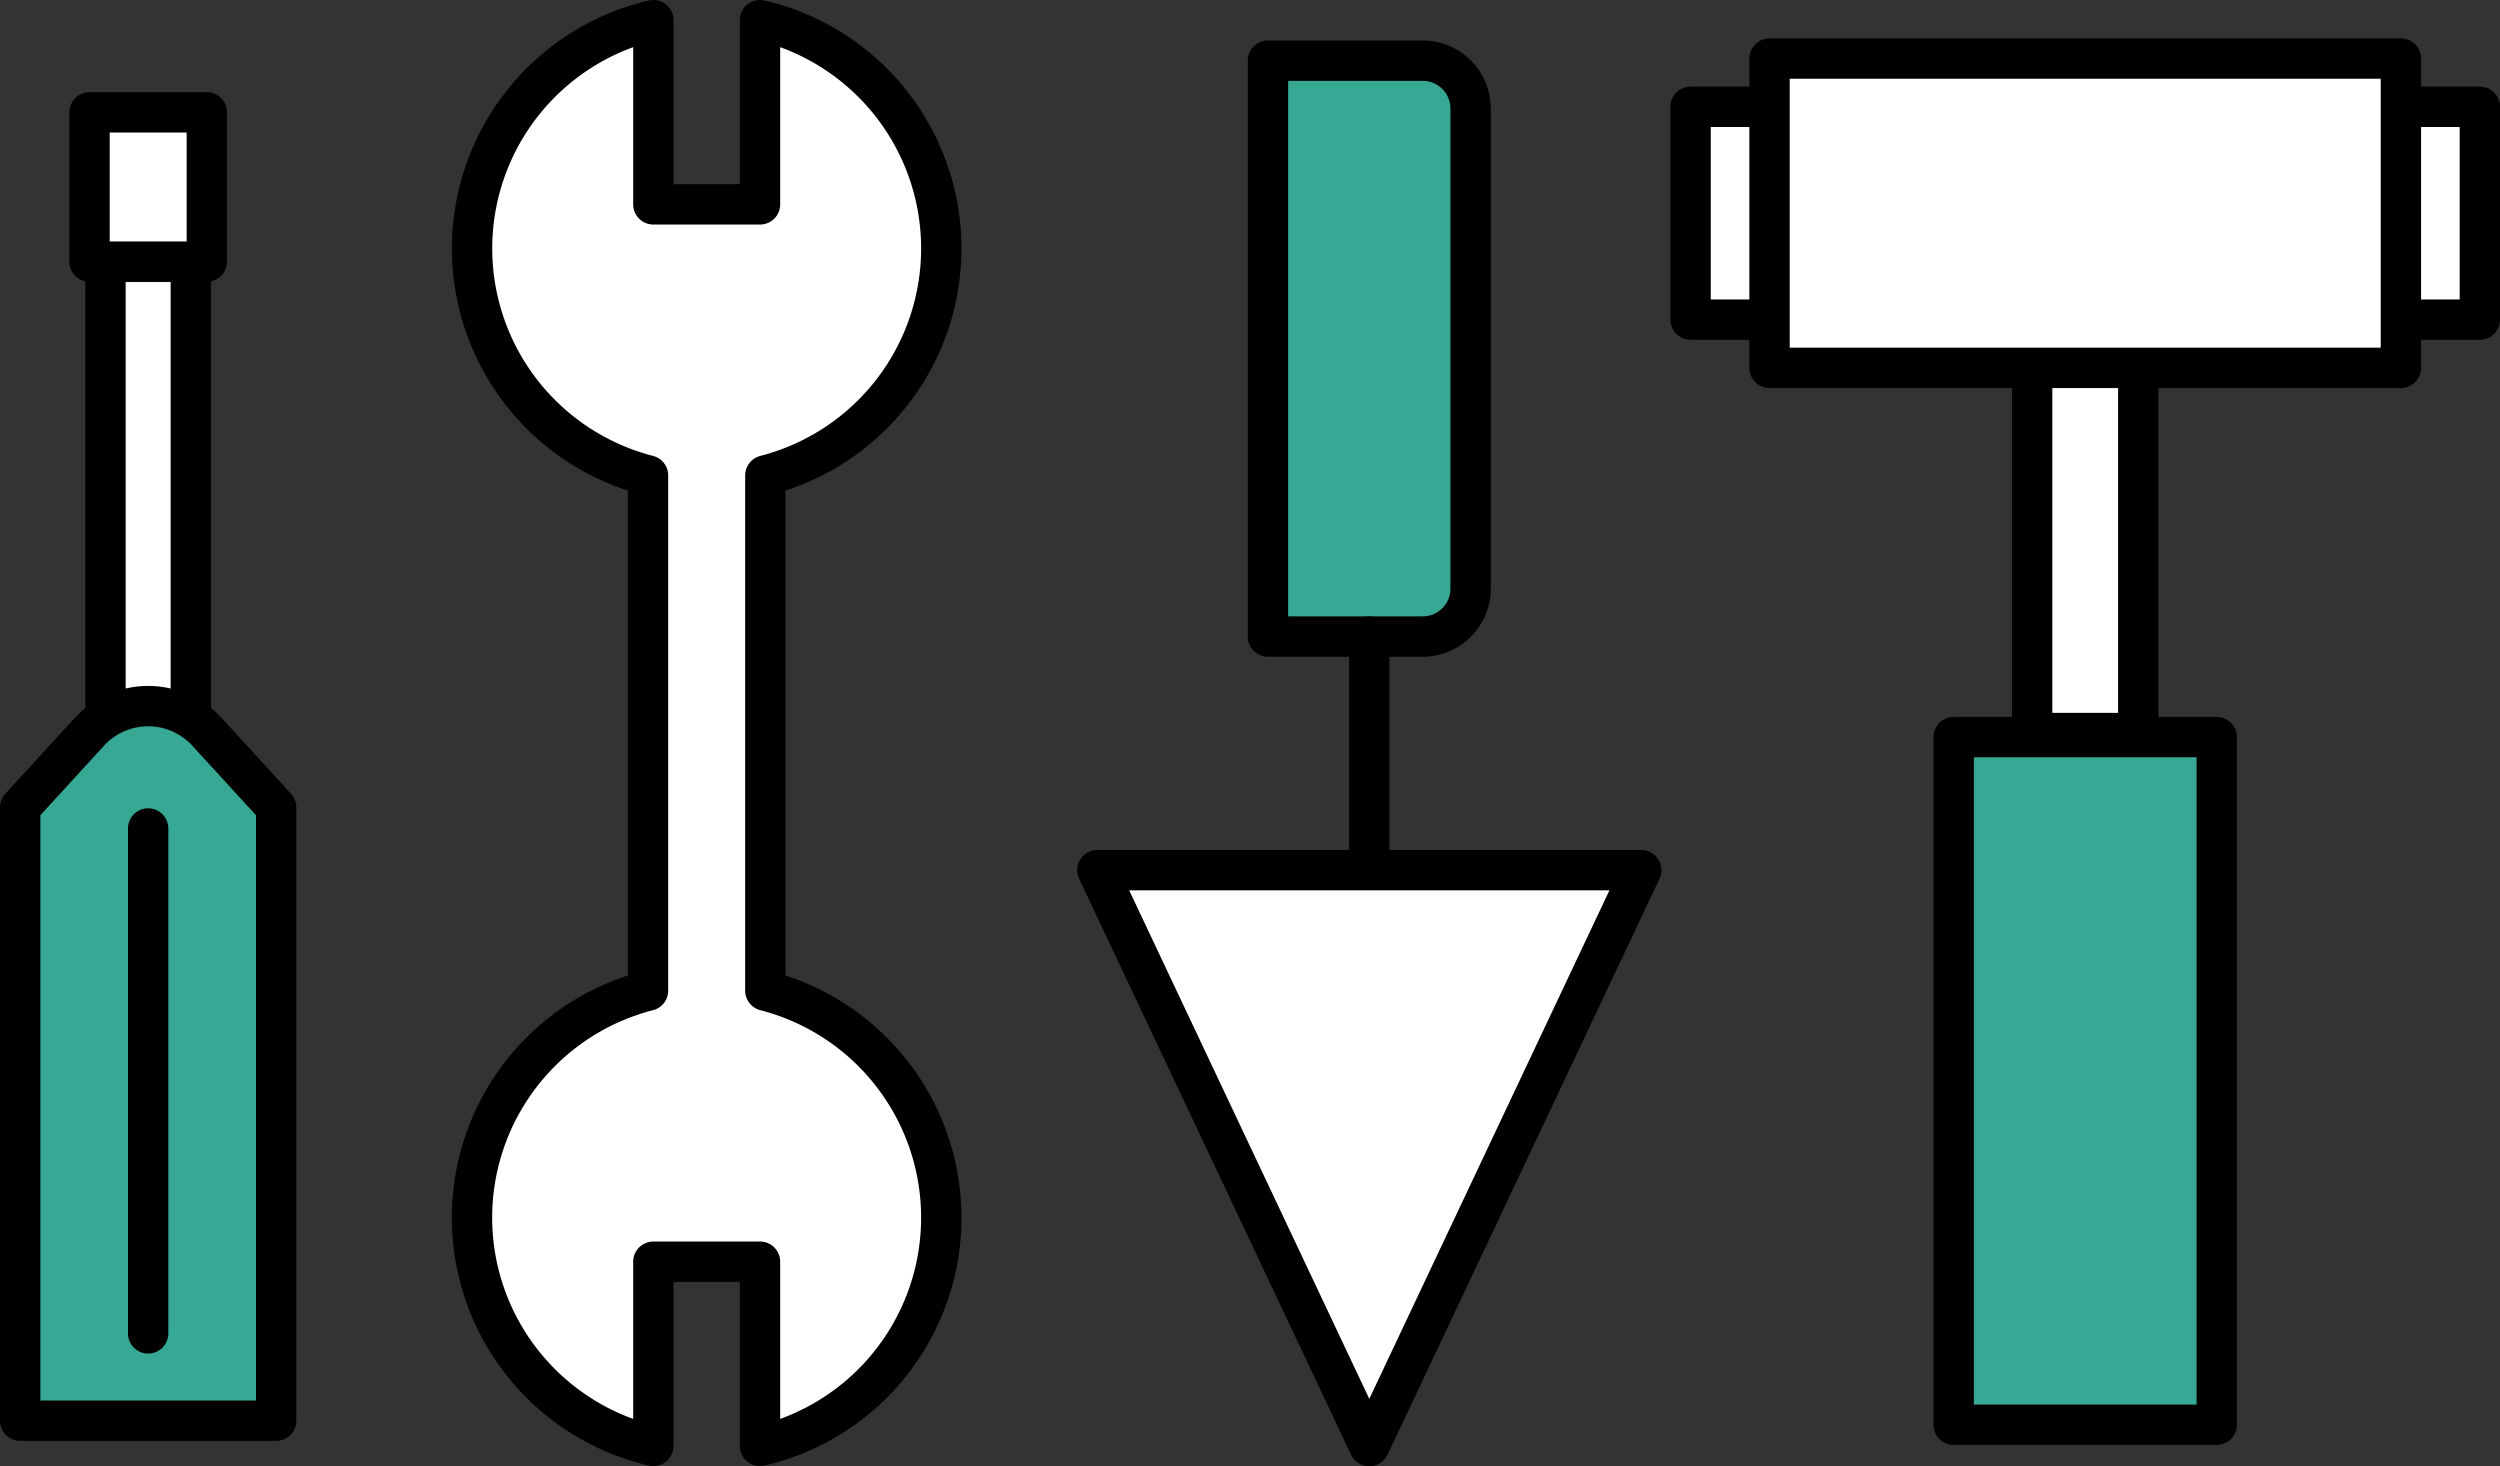
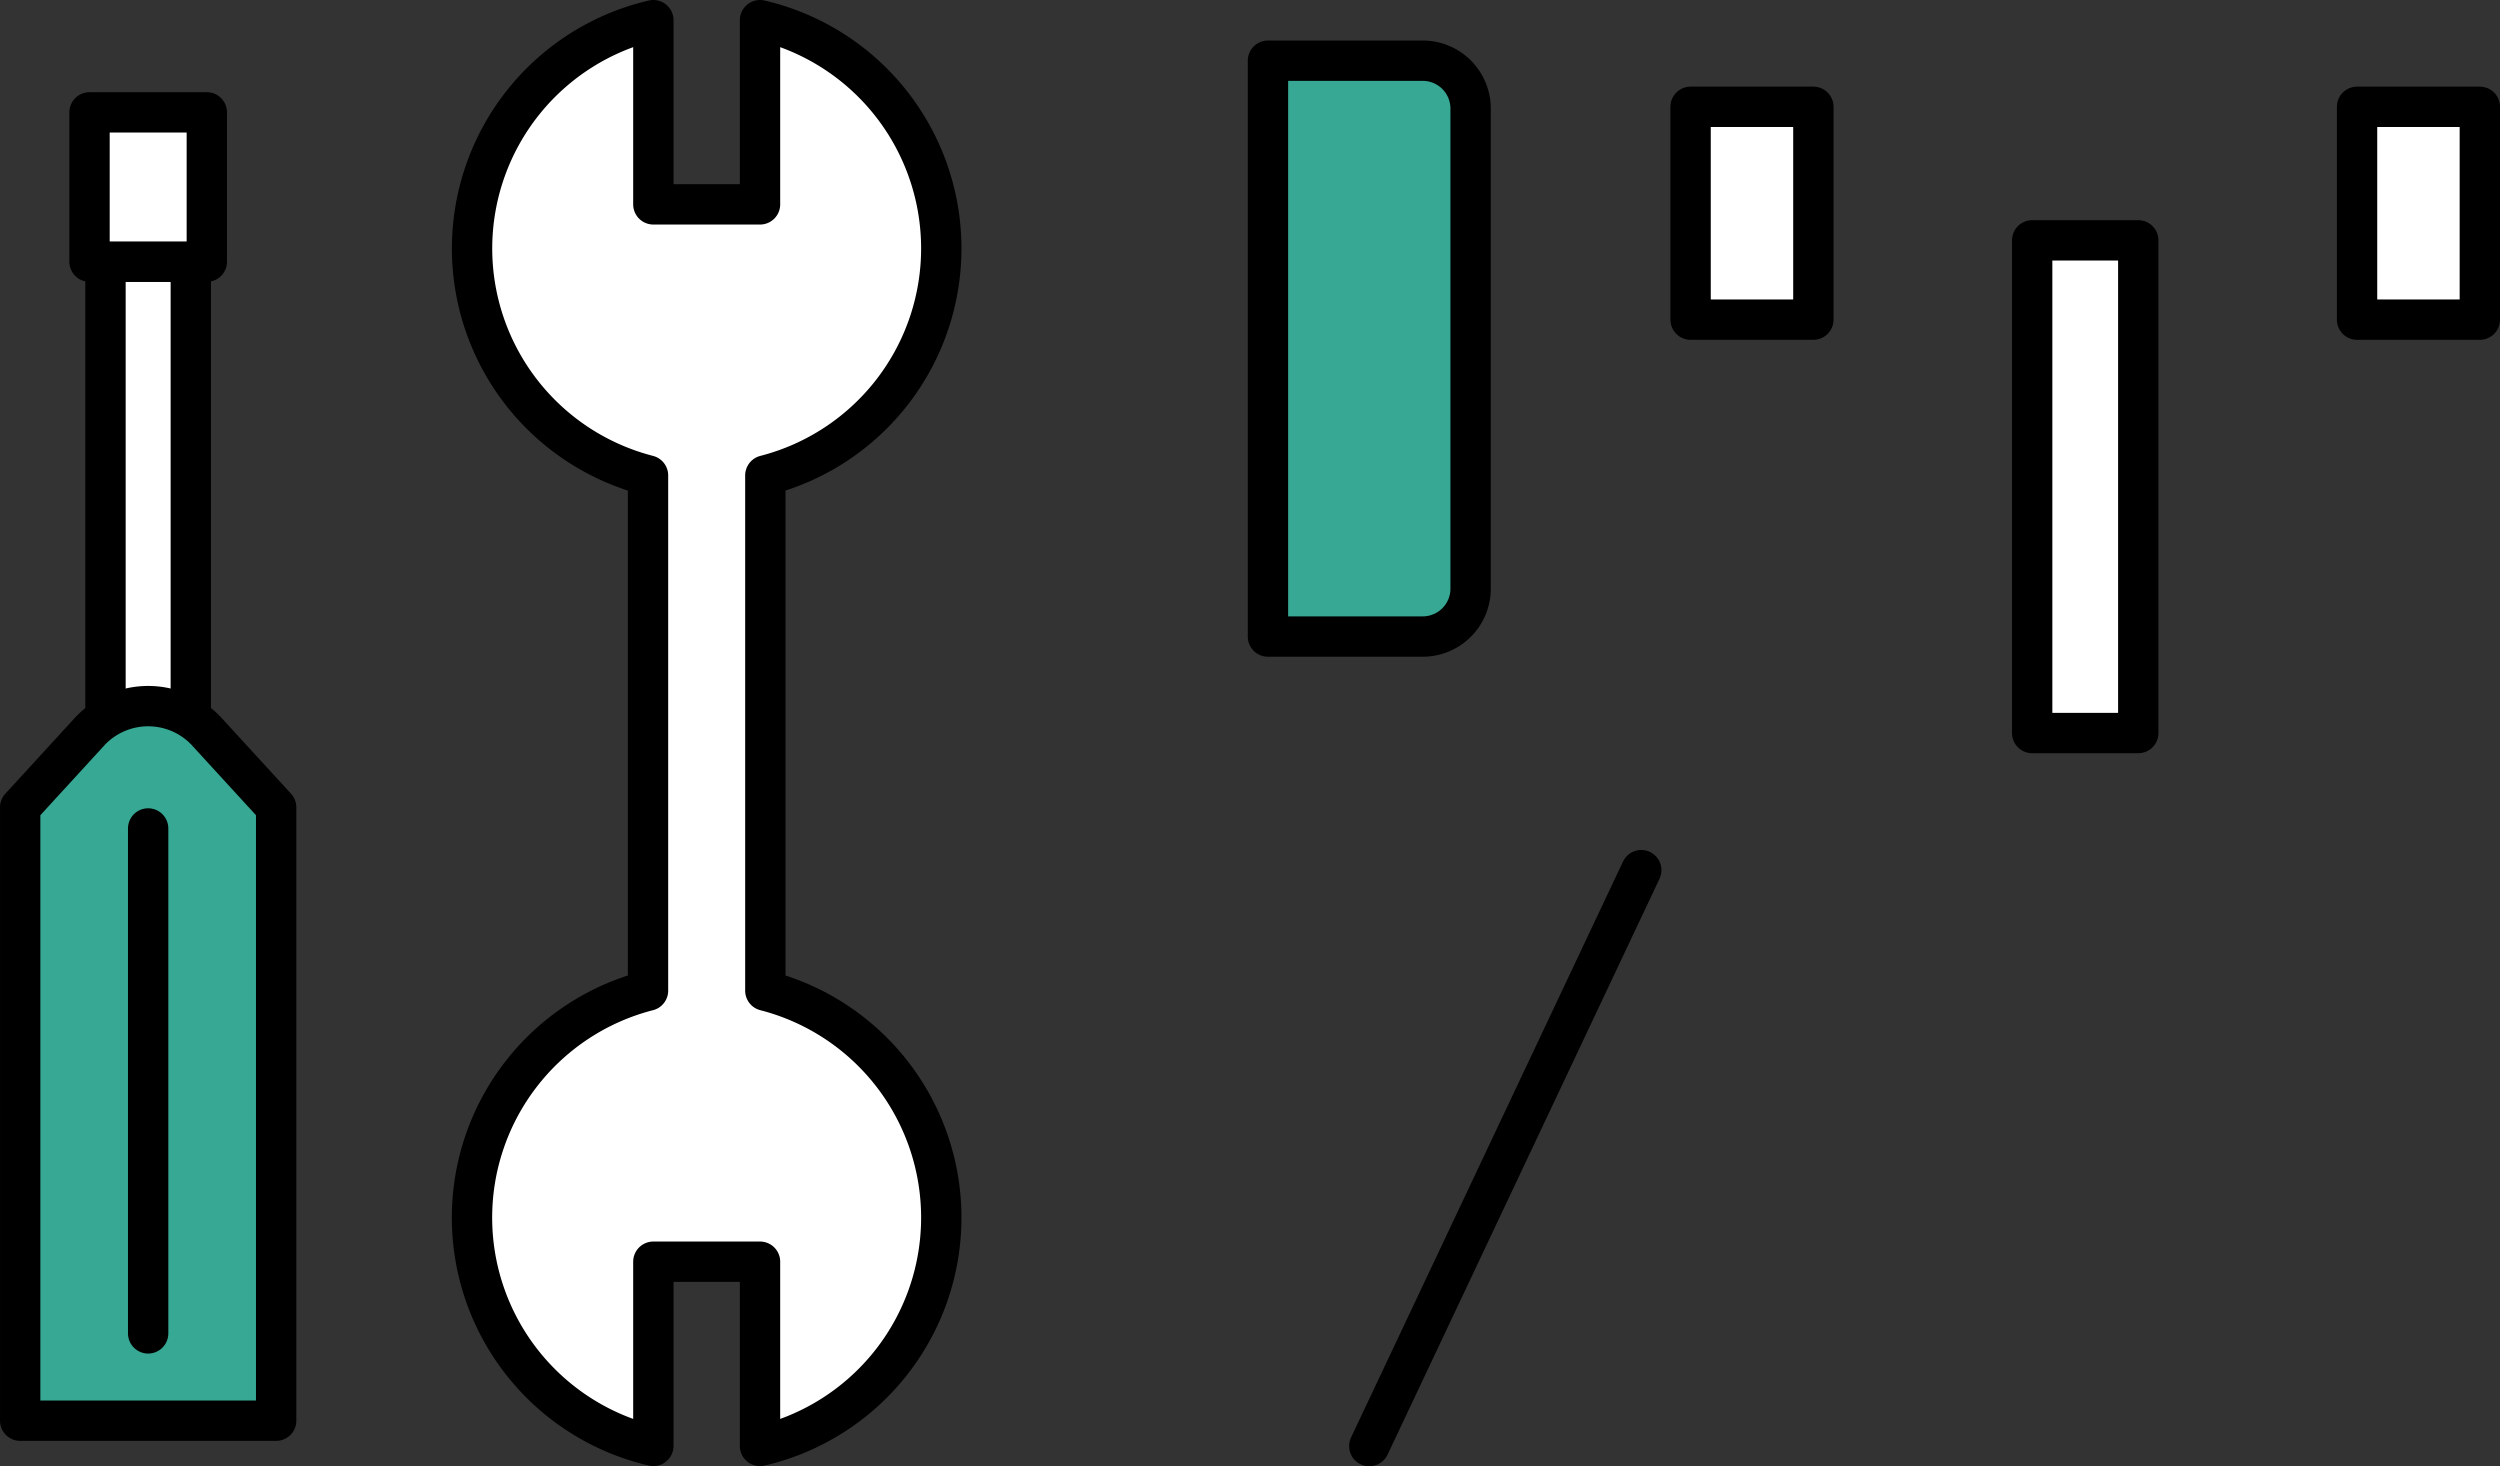
<svg xmlns="http://www.w3.org/2000/svg" width="123.945" height="72.694" viewBox="0 0 123.945 72.694">
  <rect x="0" y="0" width="123.945" height="72.694" fill="#333333" stroke="none" />
  <g id="グループ_12789" data-name="グループ 12789" transform="translate(-2197.652 -915.859)">
    <rect id="長方形_2316" data-name="長方形 2316" width="4.23" height="30.669" transform="translate(2202.882 928.832)" fill="#fff" stroke="#000" stroke-linecap="round" stroke-linejoin="round" stroke-width="2" />
    <rect id="長方形_2317" data-name="長方形 2317" width="5.816" height="7.403" transform="translate(2207.906 928.832) rotate(180)" fill="#fff" stroke="#000" stroke-linecap="round" stroke-linejoin="round" stroke-width="2" />
    <path id="パス_30421" data-name="パス 30421" d="M2211.343,1014.858V984.45l-3.489-3.807a3.971,3.971,0,0,0-5.712,0l-3.489,3.807v30.408Z" transform="translate(0 -28.564)" fill="#36a893" stroke="#000" stroke-linecap="round" stroke-linejoin="round" stroke-width="2" />
    <line id="線_205" data-name="線 205" y2="25.034" transform="translate(2204.997 956.932)" fill="#fff" stroke="#000" stroke-linecap="round" stroke-linejoin="round" stroke-width="2" />
    <path id="パス_30422" data-name="パス 30422" d="M2254.414,964.973V939.43a11.62,11.62,0,0,0-.264-22.571v9.132h-5.288v-9.132a11.62,11.62,0,0,0-.265,22.571v25.543a11.619,11.619,0,0,0,.265,22.571v-9.132h5.288v9.133a11.62,11.62,0,0,0,.264-22.571Z" transform="translate(-18.818)" fill="#fff" stroke="#000" stroke-linecap="round" stroke-linejoin="round" stroke-width="2" />
    <rect id="長方形_2318" data-name="長方形 2318" width="6.087" height="10.553" transform="translate(2281.468 921.154)" fill="#fff" stroke="#000" stroke-linecap="round" stroke-linejoin="round" stroke-width="2" />
    <rect id="長方形_2319" data-name="長方形 2319" width="6.087" height="10.553" transform="translate(2314.51 921.154)" fill="#fff" stroke="#000" stroke-linecap="round" stroke-linejoin="round" stroke-width="2" />
    <rect id="長方形_2320" data-name="長方形 2320" width="5.26" height="24.427" transform="translate(2298.403 927.775)" fill="#fff" stroke="#000" stroke-linecap="round" stroke-linejoin="round" stroke-width="2" />
-     <rect id="長方形_2321" data-name="長方形 2321" width="31.303" height="15.334" transform="translate(2285.381 918.763)" fill="#fff" stroke="#000" stroke-linecap="round" stroke-linejoin="round" stroke-width="2" />
-     <rect id="長方形_2322" data-name="長方形 2322" width="13.043" height="34.092" transform="translate(2307.554 986.495) rotate(180)" fill="#36a893" stroke="#000" stroke-linecap="round" stroke-linejoin="round" stroke-width="2" />
    <path id="長方形_2323" data-name="長方形 2323" d="M0,0H7.672a2.375,2.375,0,0,1,2.375,2.375v23.8a2.375,2.375,0,0,1-2.375,2.375H0a0,0,0,0,1,0,0V0A0,0,0,0,1,0,0Z" transform="translate(2260.515 918.868)" fill="#36a893" stroke="#000" stroke-linecap="round" stroke-linejoin="round" stroke-width="2" />
-     <line id="線_206" data-name="線 206" y2="11.578" transform="translate(2265.539 947.421)" fill="#fff" stroke="#000" stroke-linecap="round" stroke-linejoin="round" stroke-width="2" />
-     <path id="パス_30423" data-name="パス 30423" d="M2310.395,1022.949l13.484-28.554h-26.967Z" transform="translate(-44.856 -35.396)" fill="#fff" stroke="#000" stroke-linecap="round" stroke-linejoin="round" stroke-width="2" />
+     <path id="パス_30423" data-name="パス 30423" d="M2310.395,1022.949l13.484-28.554Z" transform="translate(-44.856 -35.396)" fill="#fff" stroke="#000" stroke-linecap="round" stroke-linejoin="round" stroke-width="2" />
  </g>
</svg>